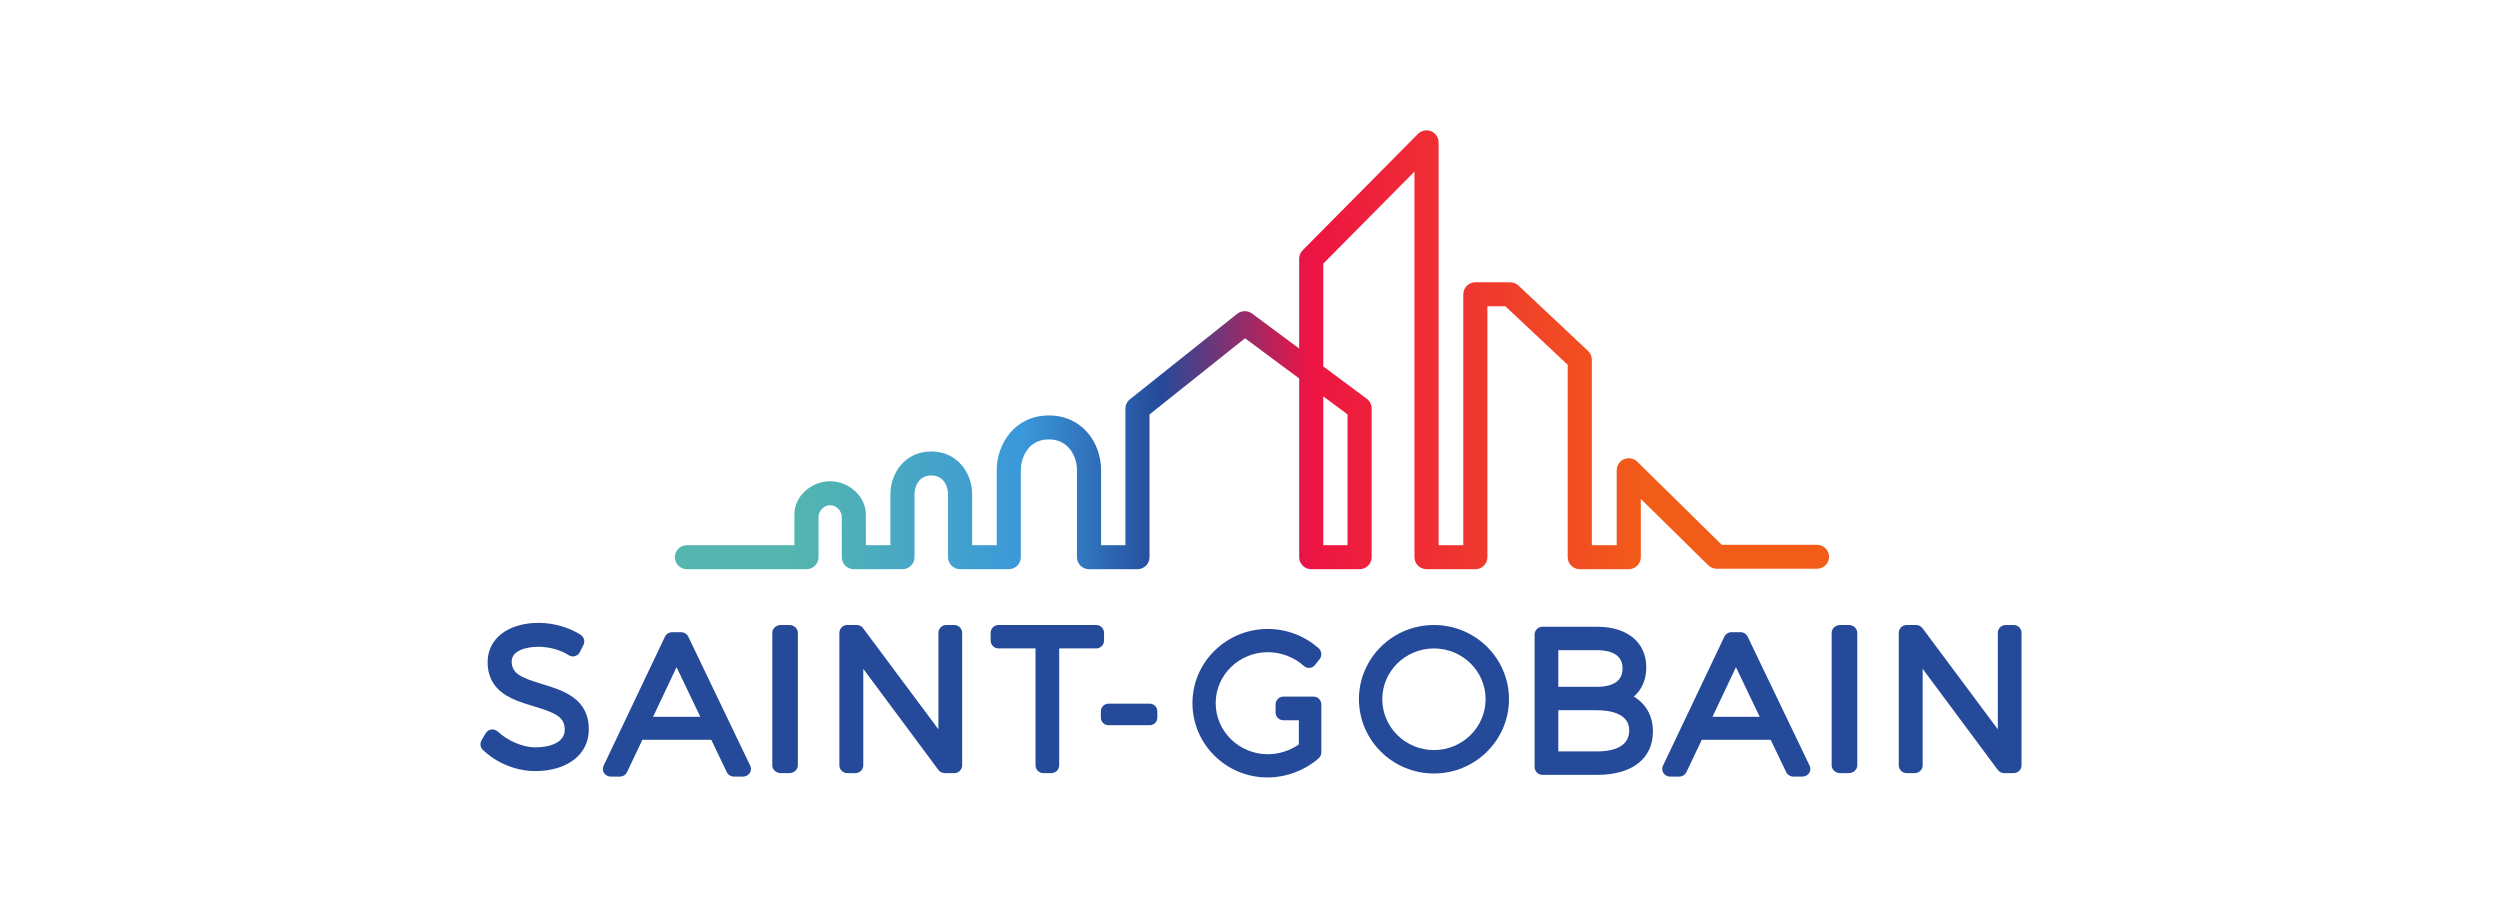
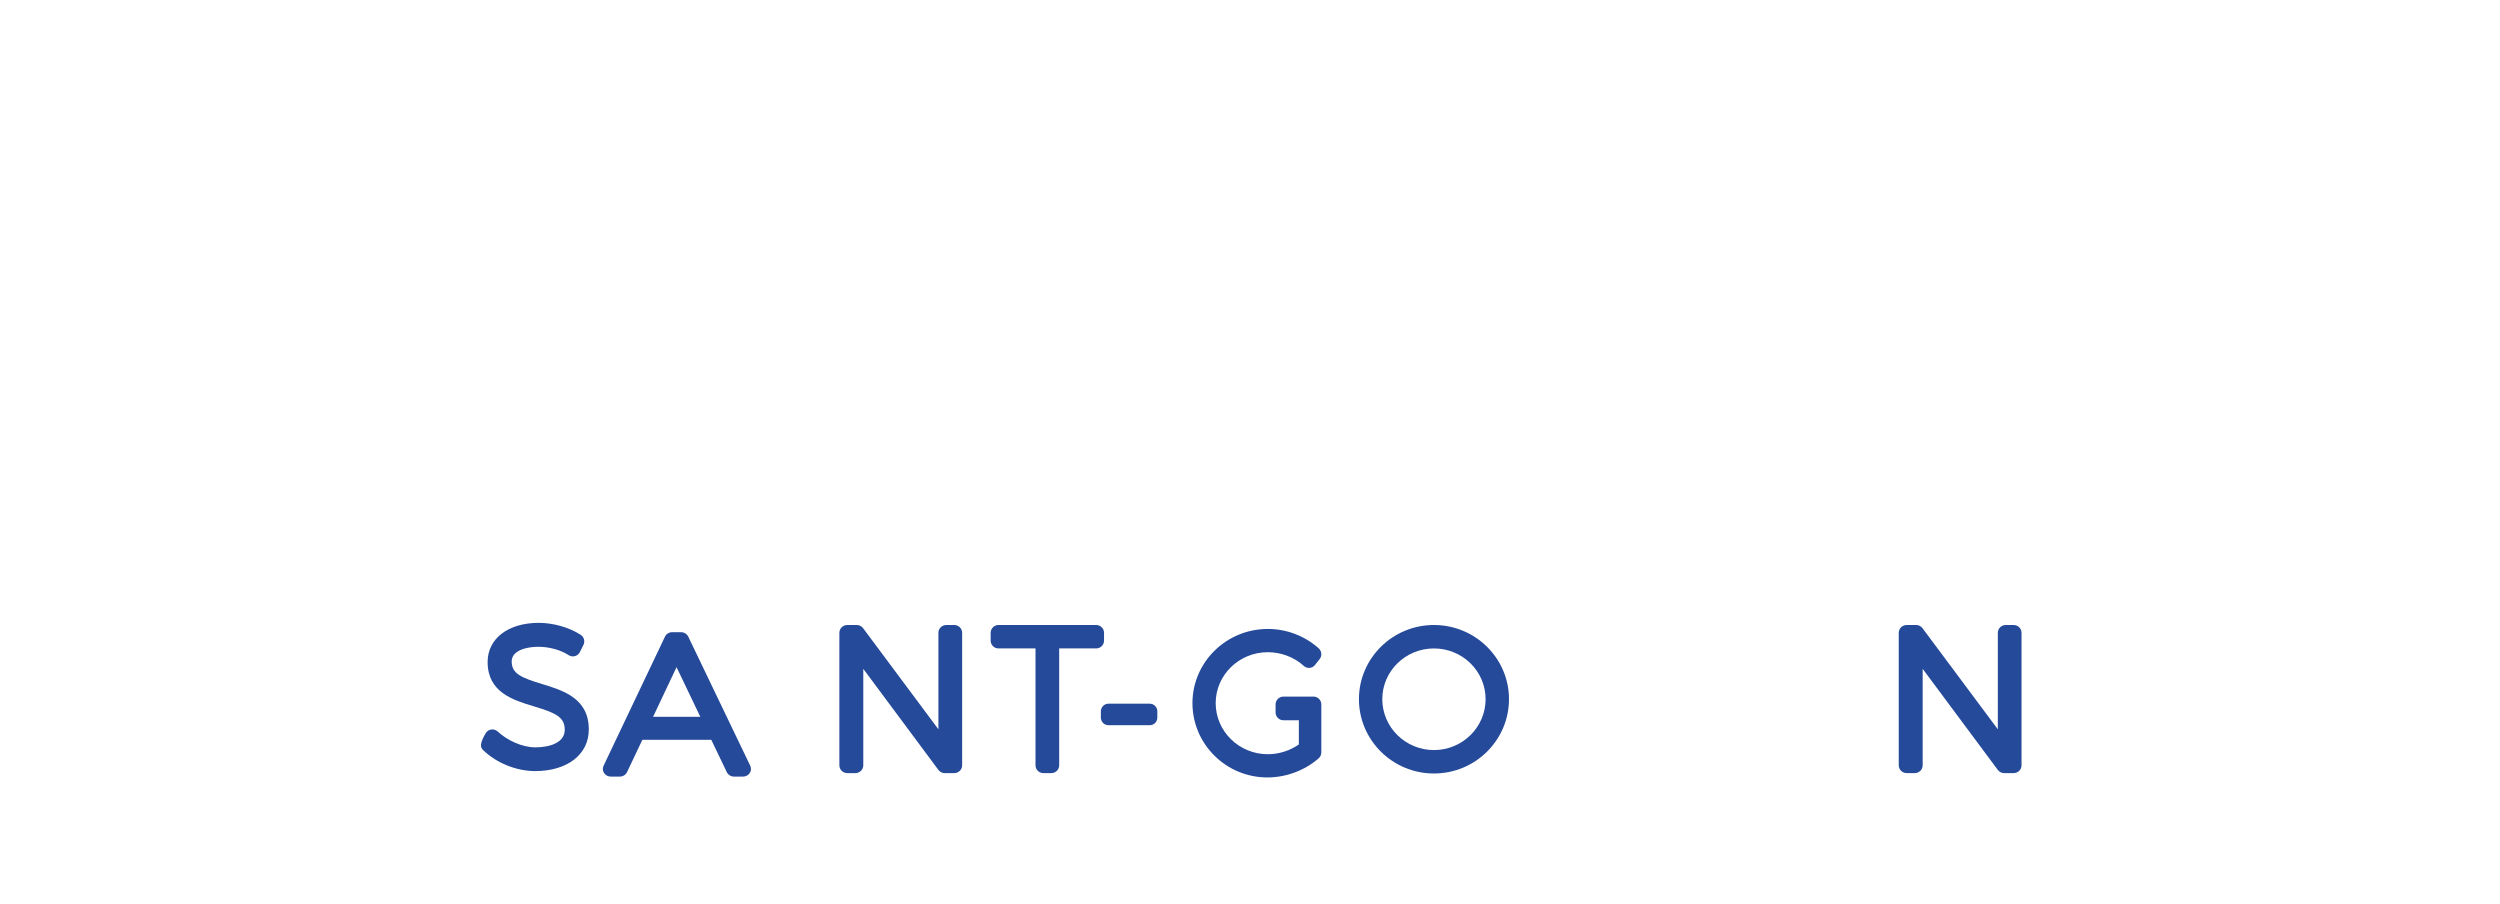
<svg xmlns="http://www.w3.org/2000/svg" width="564" height="204" viewBox="0 0 564 204">
  <defs>
    <linearGradient id="saintgobain-a" x1="-.118%" x2="100.277%" y1="50%" y2="50%">
      <stop offset="0%" stop-color="#54B6AE" />
      <stop offset="10%" stop-color="#54B6AE" />
      <stop offset="30%" stop-color="#3B98DA" />
      <stop offset="42%" stop-color="#254A9A" />
      <stop offset="55%" stop-color="#ED1443" />
      <stop offset="84%" stop-color="#F25C19" />
      <stop offset="100%" stop-color="#F25C19" />
    </linearGradient>
  </defs>
  <g fill="none" transform="translate(108 29)">
-     <path fill="#254A9A" d="M14.286,19.684 C9.523,21.131 7.437,22.049 7.437,24.779 C7.437,27.221 10.683,28.088 13.463,28.088 C15.896,28.088 18.51,27.364 20.286,26.199 C20.706,25.925 21.223,25.842 21.705,25.976 C22.188,26.105 22.595,26.44 22.82,26.889 L23.629,28.51 C24.025,29.31 23.765,30.281 23.018,30.773 C20.46,32.448 16.83,33.486 13.546,33.486 C6.646,33.486 2.007,29.935 2.007,24.65 C2.007,17.784 7.796,16.047 12.44,14.649 C17.304,13.188 19.431,12.249 19.404,9.347 C19.404,6.435 15.984,5.399 12.783,5.399 C9.716,5.399 6.379,7.034 4.351,8.91 C3.946,9.283 3.424,9.498 2.883,9.436 C2.339,9.374 1.854,9.06 1.573,8.588 L0.641,7.009 C0.226,6.314 0.341,5.426 0.917,4.857 C3.925,1.888 8.454,0.041 12.74,0.041 C19.972,0.041 24.831,3.802 24.831,9.377 C24.887,16.46 19.008,18.248 14.286,19.684" transform="matrix(1 0 0 -1 0 145)" />
+     <path fill="#254A9A" d="M14.286,19.684 C9.523,21.131 7.437,22.049 7.437,24.779 C7.437,27.221 10.683,28.088 13.463,28.088 C15.896,28.088 18.51,27.364 20.286,26.199 C20.706,25.925 21.223,25.842 21.705,25.976 C22.188,26.105 22.595,26.44 22.82,26.889 L23.629,28.51 C24.025,29.31 23.765,30.281 23.018,30.773 C20.46,32.448 16.83,33.486 13.546,33.486 C6.646,33.486 2.007,29.935 2.007,24.65 C2.007,17.784 7.796,16.047 12.44,14.649 C17.304,13.188 19.431,12.249 19.404,9.347 C19.404,6.435 15.984,5.399 12.783,5.399 C9.716,5.399 6.379,7.034 4.351,8.91 C3.946,9.283 3.424,9.498 2.883,9.436 C2.339,9.374 1.854,9.06 1.573,8.588 C0.226,6.314 0.341,5.426 0.917,4.857 C3.925,1.888 8.454,0.041 12.74,0.041 C19.972,0.041 24.831,3.802 24.831,9.377 C24.887,16.46 19.008,18.248 14.286,19.684" transform="matrix(1 0 0 -1 0 145)" />
    <path fill="#254A9A" d="M19.271,32.375 C18.977,32.987 18.335,33.38 17.628,33.38 L15.662,33.38 C14.952,33.38 14.31,32.987 14.018,32.37 L0.16,3.235 C-0.094,2.699 -0.047,2.083 0.284,1.589 C0.619,1.093 1.189,0.799 1.803,0.799 L3.813,0.799 C4.523,0.799 5.167,1.195 5.459,1.812 L8.914,9.094 L24.469,9.094 L27.965,1.804 C28.26,1.193 28.901,0.799 29.606,0.799 L31.619,0.799 C32.235,0.799 32.805,1.098 33.138,1.592 C33.471,2.083 33.515,2.702 33.259,3.24 L19.271,32.375 Z M11.334,14.291 L16.631,25.487 L21.989,14.291 L11.334,14.291" transform="matrix(1 0 0 -1 28 147)" />
-     <path fill="#254A9A" d="M4.083,34 L2.141,34 C1.085,34 0.228,33.208 0.228,32.234 L0.228,2.352 C0.228,1.375 1.085,0.586 2.141,0.586 L4.083,0.586 C5.139,0.586 5.997,1.375 5.997,2.352 L5.997,32.234 C5.997,33.208 5.139,34 4.083,34" transform="matrix(1 0 0 -1 66 146)" />
    <path fill="#254A9A" d="M26.273,34 L24.497,34 C23.505,34 22.705,33.208 22.705,32.234 L22.705,10.469 L5.715,33.281 C5.376,33.736 4.842,34 4.272,34 L2.15,34 C1.16,34 0.361,33.208 0.361,32.234 L0.361,2.352 C0.361,1.375 1.16,0.586 2.15,0.586 L3.966,0.586 C4.956,0.586 5.758,1.375 5.758,2.352 L5.758,24.106 L22.705,1.302 C23.041,0.852 23.578,0.586 24.151,0.586 L26.273,0.586 C27.26,0.586 28.062,1.375 28.062,2.352 L28.062,32.234 C28.062,33.208 27.26,34 26.273,34" transform="matrix(1 0 0 -1 81 146)" />
    <path fill="#254A9A" d="M24.3,34 L2.26,34 C1.282,34 0.491,33.208 0.491,32.234 L0.491,30.478 C0.491,29.507 1.282,28.715 2.26,28.715 L10.611,28.715 L10.611,2.352 C10.611,1.375 11.405,0.586 12.382,0.586 L14.178,0.586 C15.161,0.586 15.954,1.375 15.954,2.352 L15.954,28.715 L24.3,28.715 C25.28,28.715 26.071,29.507 26.071,30.478 L26.071,32.234 C26.071,33.208 25.28,34 24.3,34" transform="matrix(1 0 0 -1 115 146)" />
    <path fill="#254A9A" d="M11.375,5.25 L2.077,5.25 C1.127,5.25 0.355,4.481 0.355,3.528 L0.355,2.111 C0.355,1.158 1.127,0.389 2.077,0.389 L11.375,0.389 C12.325,0.389 13.094,1.158 13.094,2.111 L13.094,3.528 C13.094,4.481 12.325,5.25 11.375,5.25" transform="matrix(1 0 0 -1 140 135)" />
    <path fill="#254A9A" d="M27.353,18.846 L25.754,18.846 C25.746,18.846 25.736,18.843 25.725,18.843 L20.51,18.843 C19.549,18.843 18.771,18.052 18.771,17.077 L18.771,15.282 C18.771,14.307 19.549,13.515 20.51,13.515 L24.02,13.515 L24.02,8.053 C21.974,6.626 19.515,5.85 17.014,5.85 C10.531,5.85 5.258,11.02 5.258,17.376 C5.258,23.711 10.531,28.864 17.014,28.864 C20.023,28.864 22.985,27.736 25.143,25.768 C25.497,25.445 25.969,25.281 26.442,25.321 C26.919,25.359 27.356,25.596 27.655,25.973 L28.706,27.297 C29.288,28.038 29.201,29.115 28.496,29.739 C25.341,32.553 21.259,34.109 17.014,34.109 C7.643,34.109 0.017,26.605 0.017,17.376 C0.017,8.128 7.603,0.608 16.929,0.608 C21.146,0.608 25.354,2.181 28.489,4.924 C28.87,5.258 29.092,5.748 29.092,6.265 L29.092,17.08 C29.092,18.052 28.311,18.846 27.353,18.846" transform="matrix(1 0 0 -1 161 147)" />
    <path fill="#254A9A" d="M17.5,34 C8.168,34 0.575,26.497 0.575,17.27 C0.575,8.019 8.168,0.5 17.5,0.5 C26.832,0.5 34.428,8.019 34.428,17.27 C34.428,26.497 26.832,34 17.5,34 M17.5,5.785 C11.073,5.785 5.845,10.938 5.845,17.27 C5.845,23.581 11.073,28.712 17.5,28.712 C23.925,28.712 29.152,23.581 29.152,17.27 C29.152,10.938 23.925,5.785 17.5,5.785" transform="matrix(1 0 0 -1 198 146)" />
-     <path fill="#254A9A" d="M22.591,17.846 C24.398,19.394 25.401,21.675 25.401,24.448 C25.401,30.099 21.133,33.61 14.264,33.61 L1.98,33.61 C1.003,33.61 0.208,32.818 0.208,31.843 L0.208,1.959 C0.208,0.984 1.003,0.193 1.98,0.193 L14.35,0.193 C22.212,0.193 26.902,3.857 26.902,9.993 C26.902,13.466 25.325,16.228 22.591,17.846 M14.22,20.057 L5.558,20.057 L5.558,28.322 L14.22,28.322 C16.876,28.322 20.049,27.614 20.049,24.232 C20.049,21.462 18.088,20.057 14.22,20.057 M5.558,14.772 L14.22,14.772 C16.957,14.772 21.55,14.179 21.55,10.211 C21.55,6.299 17.566,5.478 14.22,5.478 L5.558,5.478 L5.558,14.772" transform="matrix(1 0 0 -1 238 146)" />
-     <path fill="#254A9A" d="M19.271,32.375 C18.977,32.987 18.335,33.38 17.628,33.38 L15.662,33.38 C14.949,33.38 14.308,32.987 14.013,32.37 L0.157,3.235 C-0.096,2.699 -0.05,2.083 0.286,1.589 C0.619,1.093 1.189,0.799 1.806,0.799 L3.816,0.799 C4.526,0.799 5.17,1.195 5.462,1.812 L8.917,9.094 L24.466,9.094 L27.963,1.804 C28.257,1.193 28.901,0.799 29.606,0.799 L31.616,0.799 C32.23,0.799 32.805,1.098 33.136,1.592 C33.469,2.083 33.515,2.702 33.259,3.24 L19.271,32.375 Z M11.334,14.291 L16.631,25.487 L21.989,14.291 L11.334,14.291" transform="matrix(1 0 0 -1 267 147)" />
-     <path fill="#254A9A" d="M4.083,34 L2.138,34 C1.082,34 0.222,33.208 0.222,32.234 L0.222,2.352 C0.222,1.375 1.082,0.586 2.138,0.586 L4.083,0.586 C5.139,0.586 6.003,1.375 6.003,2.352 L6.003,32.234 C6.003,33.208 5.139,34 4.083,34" transform="matrix(1 0 0 -1 305 146)" />
    <path fill="#254A9A" d="M26.273,34 L24.495,34 C23.507,34 22.708,33.208 22.708,32.234 L22.708,10.469 L5.715,33.281 C5.379,33.736 4.842,34 4.272,34 L2.15,34 C1.16,34 0.358,33.208 0.358,32.234 L0.358,2.352 C0.358,1.375 1.16,0.586 2.15,0.586 L3.969,0.586 C4.956,0.586 5.755,1.375 5.755,2.352 L5.755,24.106 L22.708,1.302 C23.044,0.852 23.578,0.586 24.148,0.586 L26.273,0.586 C27.26,0.586 28.059,1.375 28.059,2.352 L28.059,32.234 C28.059,33.208 27.26,34 26.273,34" transform="matrix(1 0 0 -1 320 146)" />
-     <path fill="url(#saintgobain-a)" d="M152.002,35.514 L152.002,6.002 L146.539,6.002 L146.539,39.573 L152.002,35.514 Z M257.91,6.099 L236.42,6.099 L236.267,6.248 L217.366,24.842 C216.596,25.599 215.411,25.832 214.407,25.415 C213.39,24.993 212.732,24.014 212.732,22.919 L212.732,6.002 L207.117,6.002 L207.117,47.865 C207.117,48.606 206.804,49.323 206.263,49.832 L190.559,64.582 C190.053,65.058 189.387,65.32 188.691,65.32 L180.84,65.32 C179.339,65.32 178.118,64.106 178.118,62.616 L178.118,6.002 L172.547,6.002 L172.547,96.89 C172.547,97.994 171.883,98.975 170.858,99.392 C169.852,99.803 168.644,99.554 167.888,98.789 L141.881,72.541 C141.375,72.033 141.098,71.357 141.098,70.643 L141.098,50.367 L130.449,58.275 C129.481,58.992 128.062,58.967 127.121,58.218 L102.908,38.913 C102.261,38.397 101.891,37.626 101.891,36.801 L101.891,6.002 L96.404,6.002 L96.404,22.978 C96.404,28.939 92.276,35.276 84.632,35.276 C76.986,35.276 72.86,28.909 72.86,22.919 L72.86,6.002 L67.31,6.005 L67.31,17.521 C67.31,22.189 64.08,27.146 58.092,27.146 C52.104,27.146 48.874,22.183 48.874,17.51 L48.874,5.999 L43.345,5.997 L43.343,6.508 C43.334,8.828 43.326,11.801 43.326,12.993 C43.326,16.958 39.563,20.433 35.272,20.433 C30.981,20.433 27.217,16.974 27.217,13.028 L27.217,6.002 L2.972,6.005 C1.471,6.005 0.253,4.79 0.25,3.3 C0.25,2.575 0.533,1.897 1.047,1.385 C1.561,0.874 2.243,0.593 2.969,0.593 L29.937,0.59 C30.663,0.59 31.348,0.872 31.859,1.383 C32.373,1.894 32.659,2.573 32.659,3.295 L32.659,12.539 C32.659,13.54 33.754,15.024 35.272,15.024 C36.767,15.024 37.888,13.667 37.888,12.452 C37.888,11.757 37.915,3.279 37.915,3.279 C37.923,1.791 39.141,0.582 40.634,0.582 L51.596,0.59 C53.094,0.59 54.315,1.805 54.315,3.295 L54.315,17.51 C54.315,18.973 55.103,21.737 58.092,21.737 C61.08,21.737 61.872,18.981 61.872,17.521 L61.872,3.303 C61.872,1.81 63.09,0.596 64.588,0.596 L75.577,0.59 C76.295,0.59 76.996,0.88 77.502,1.383 C78.008,1.886 78.299,2.583 78.299,3.295 L78.299,22.919 C78.299,25.32 79.623,29.867 84.632,29.867 C89.277,29.867 90.963,25.748 90.963,22.978 L90.963,3.295 C90.963,1.805 92.184,0.59 93.682,0.59 L104.611,0.59 C106.112,0.59 107.33,1.805 107.33,3.295 L107.33,35.503 L107.526,35.66 L128.88,52.688 L141.098,43.614 L141.098,3.295 C141.098,1.805 142.319,0.59 143.817,0.59 L154.724,0.59 C156.223,0.59 157.444,1.805 157.444,3.295 L157.444,36.871 C157.444,37.718 157.033,38.529 156.35,39.038 L146.539,46.326 L146.539,69.534 L146.689,69.685 L167.105,90.291 L167.105,3.295 C167.105,1.805 168.326,0.59 169.825,0.59 L180.84,0.59 C182.339,0.59 183.56,1.805 183.56,3.295 L183.56,59.911 L187.609,59.911 L187.758,59.771 L201.675,46.7 L201.675,3.295 C201.675,1.805 202.896,0.59 204.395,0.59 L215.451,0.59 C216.952,0.59 218.173,1.805 218.173,3.295 L218.173,16.439 L233.388,1.472 C233.902,0.969 234.581,0.69 235.299,0.69 L257.91,0.69 C259.411,0.69 260.632,1.905 260.632,3.395 C260.632,4.888 259.411,6.099 257.91,6.099" transform="matrix(1 0 0 -1 44 100)" />
  </g>
</svg>